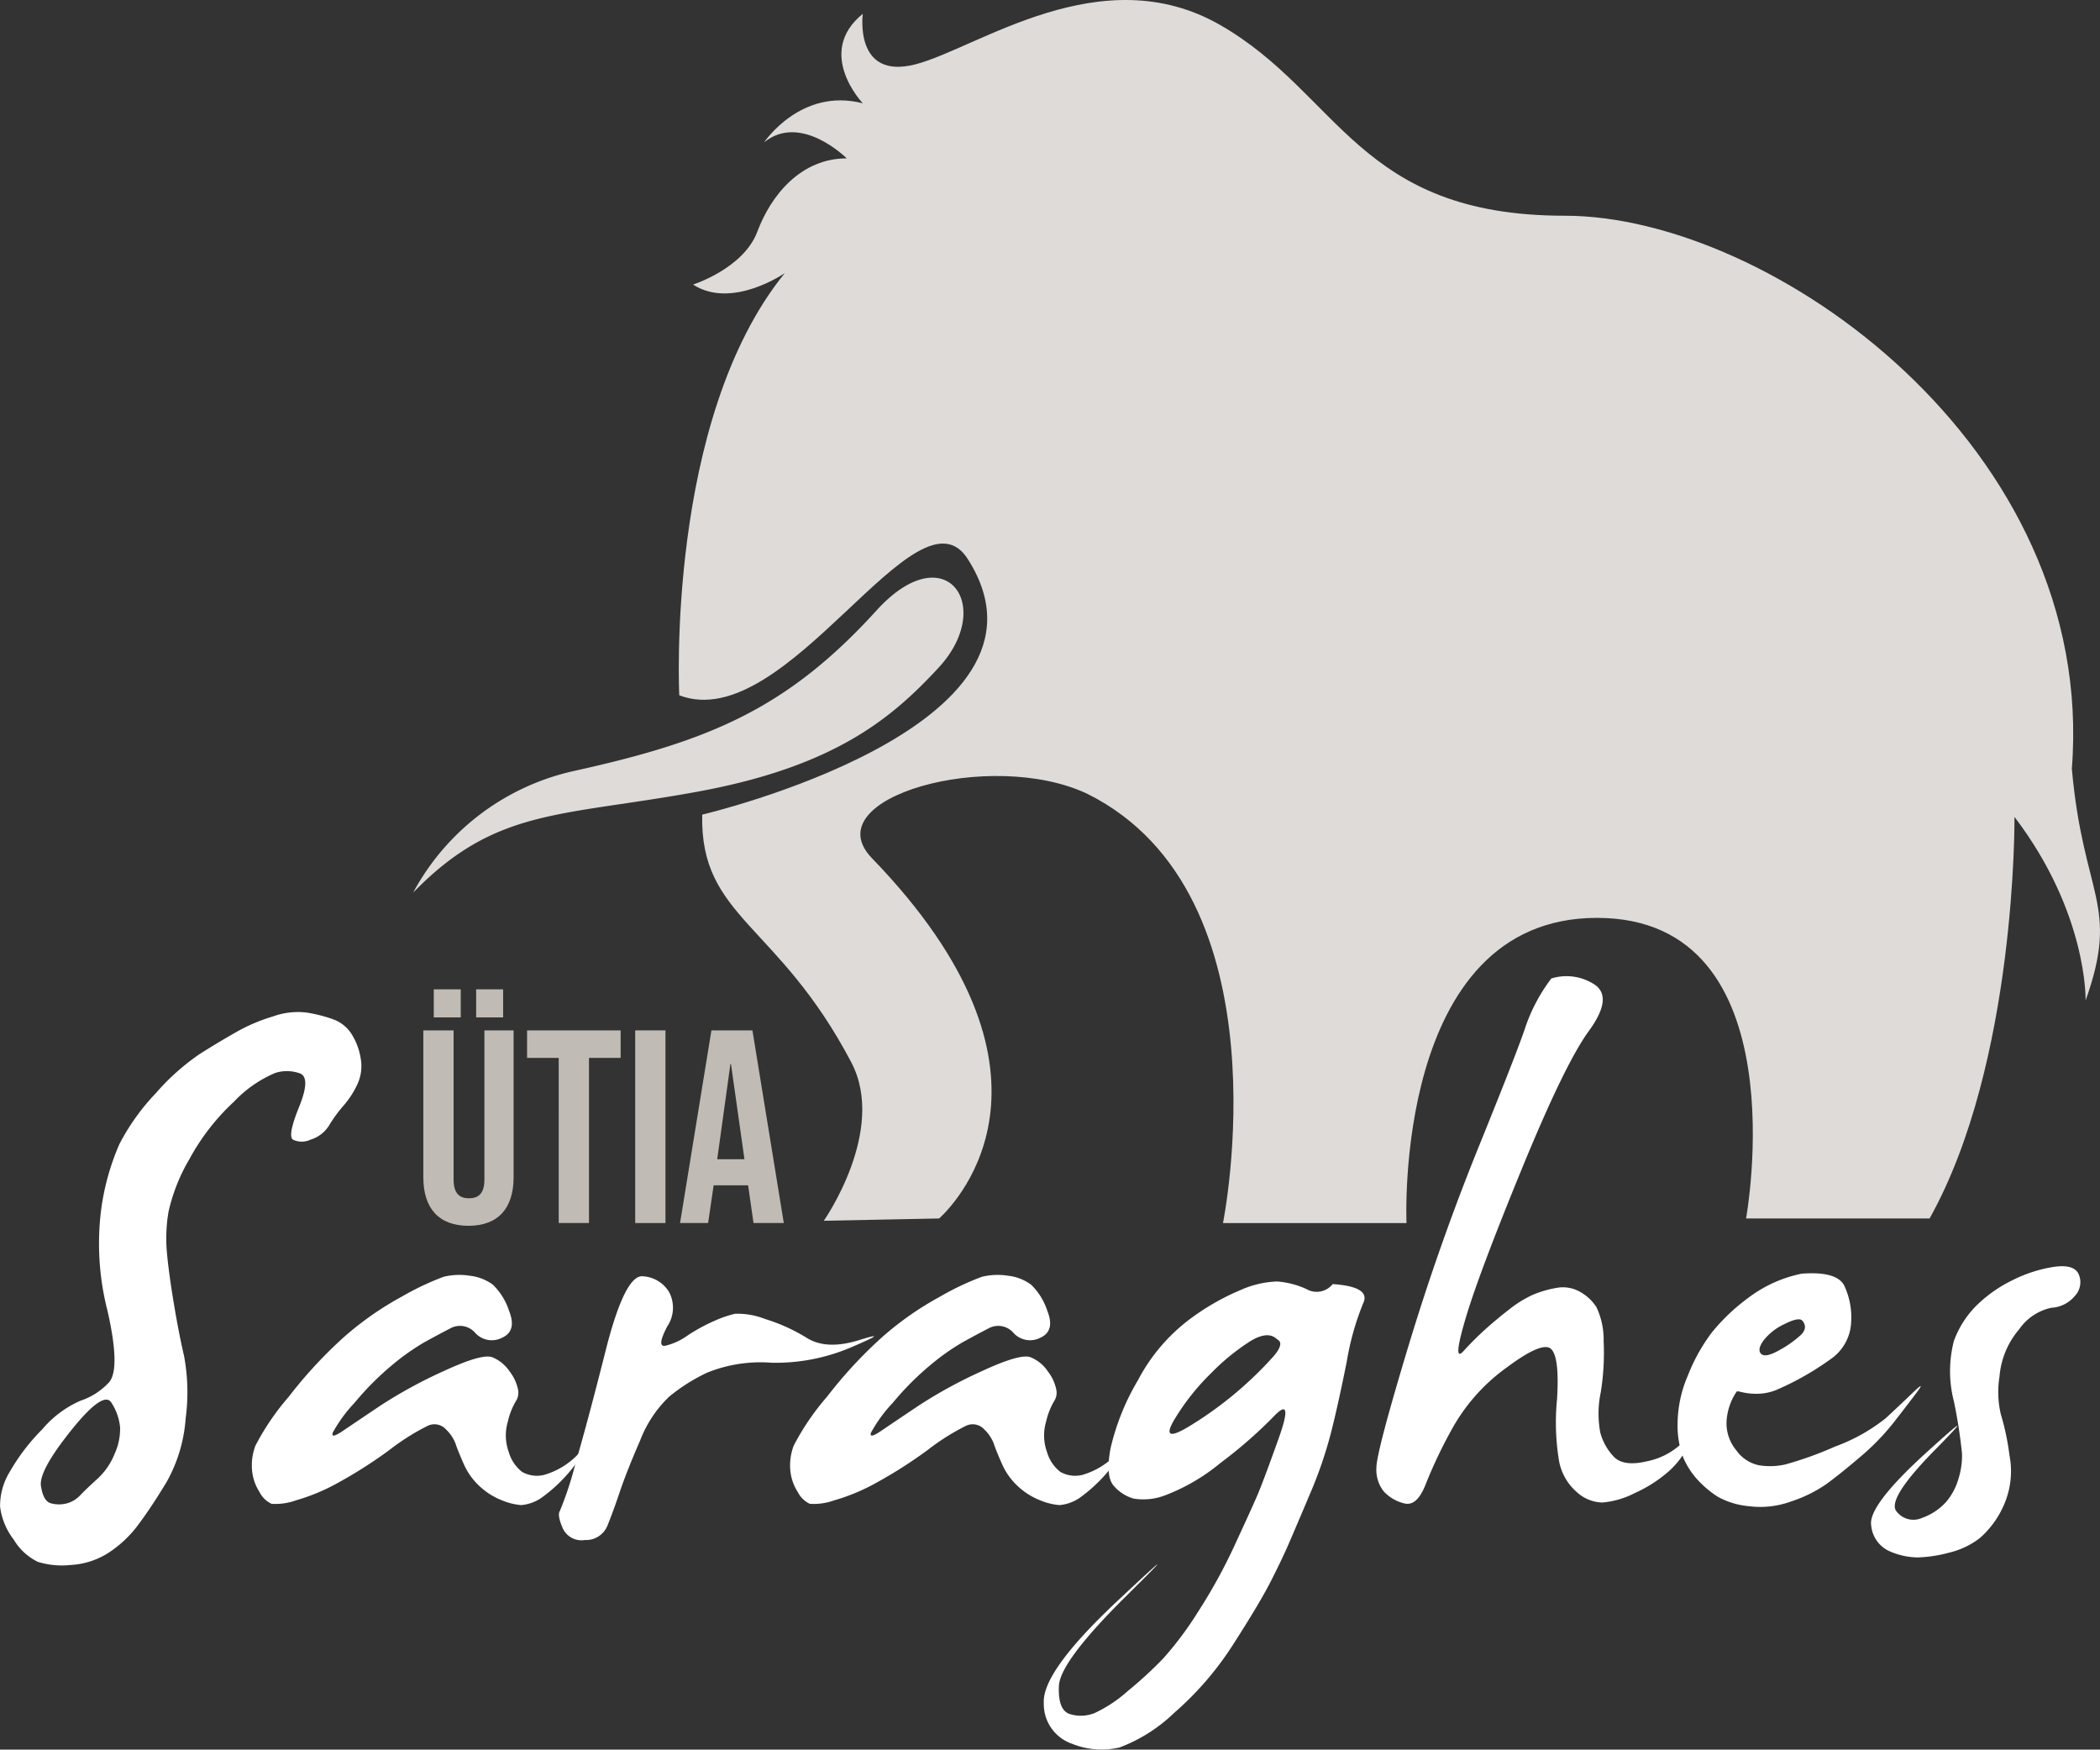
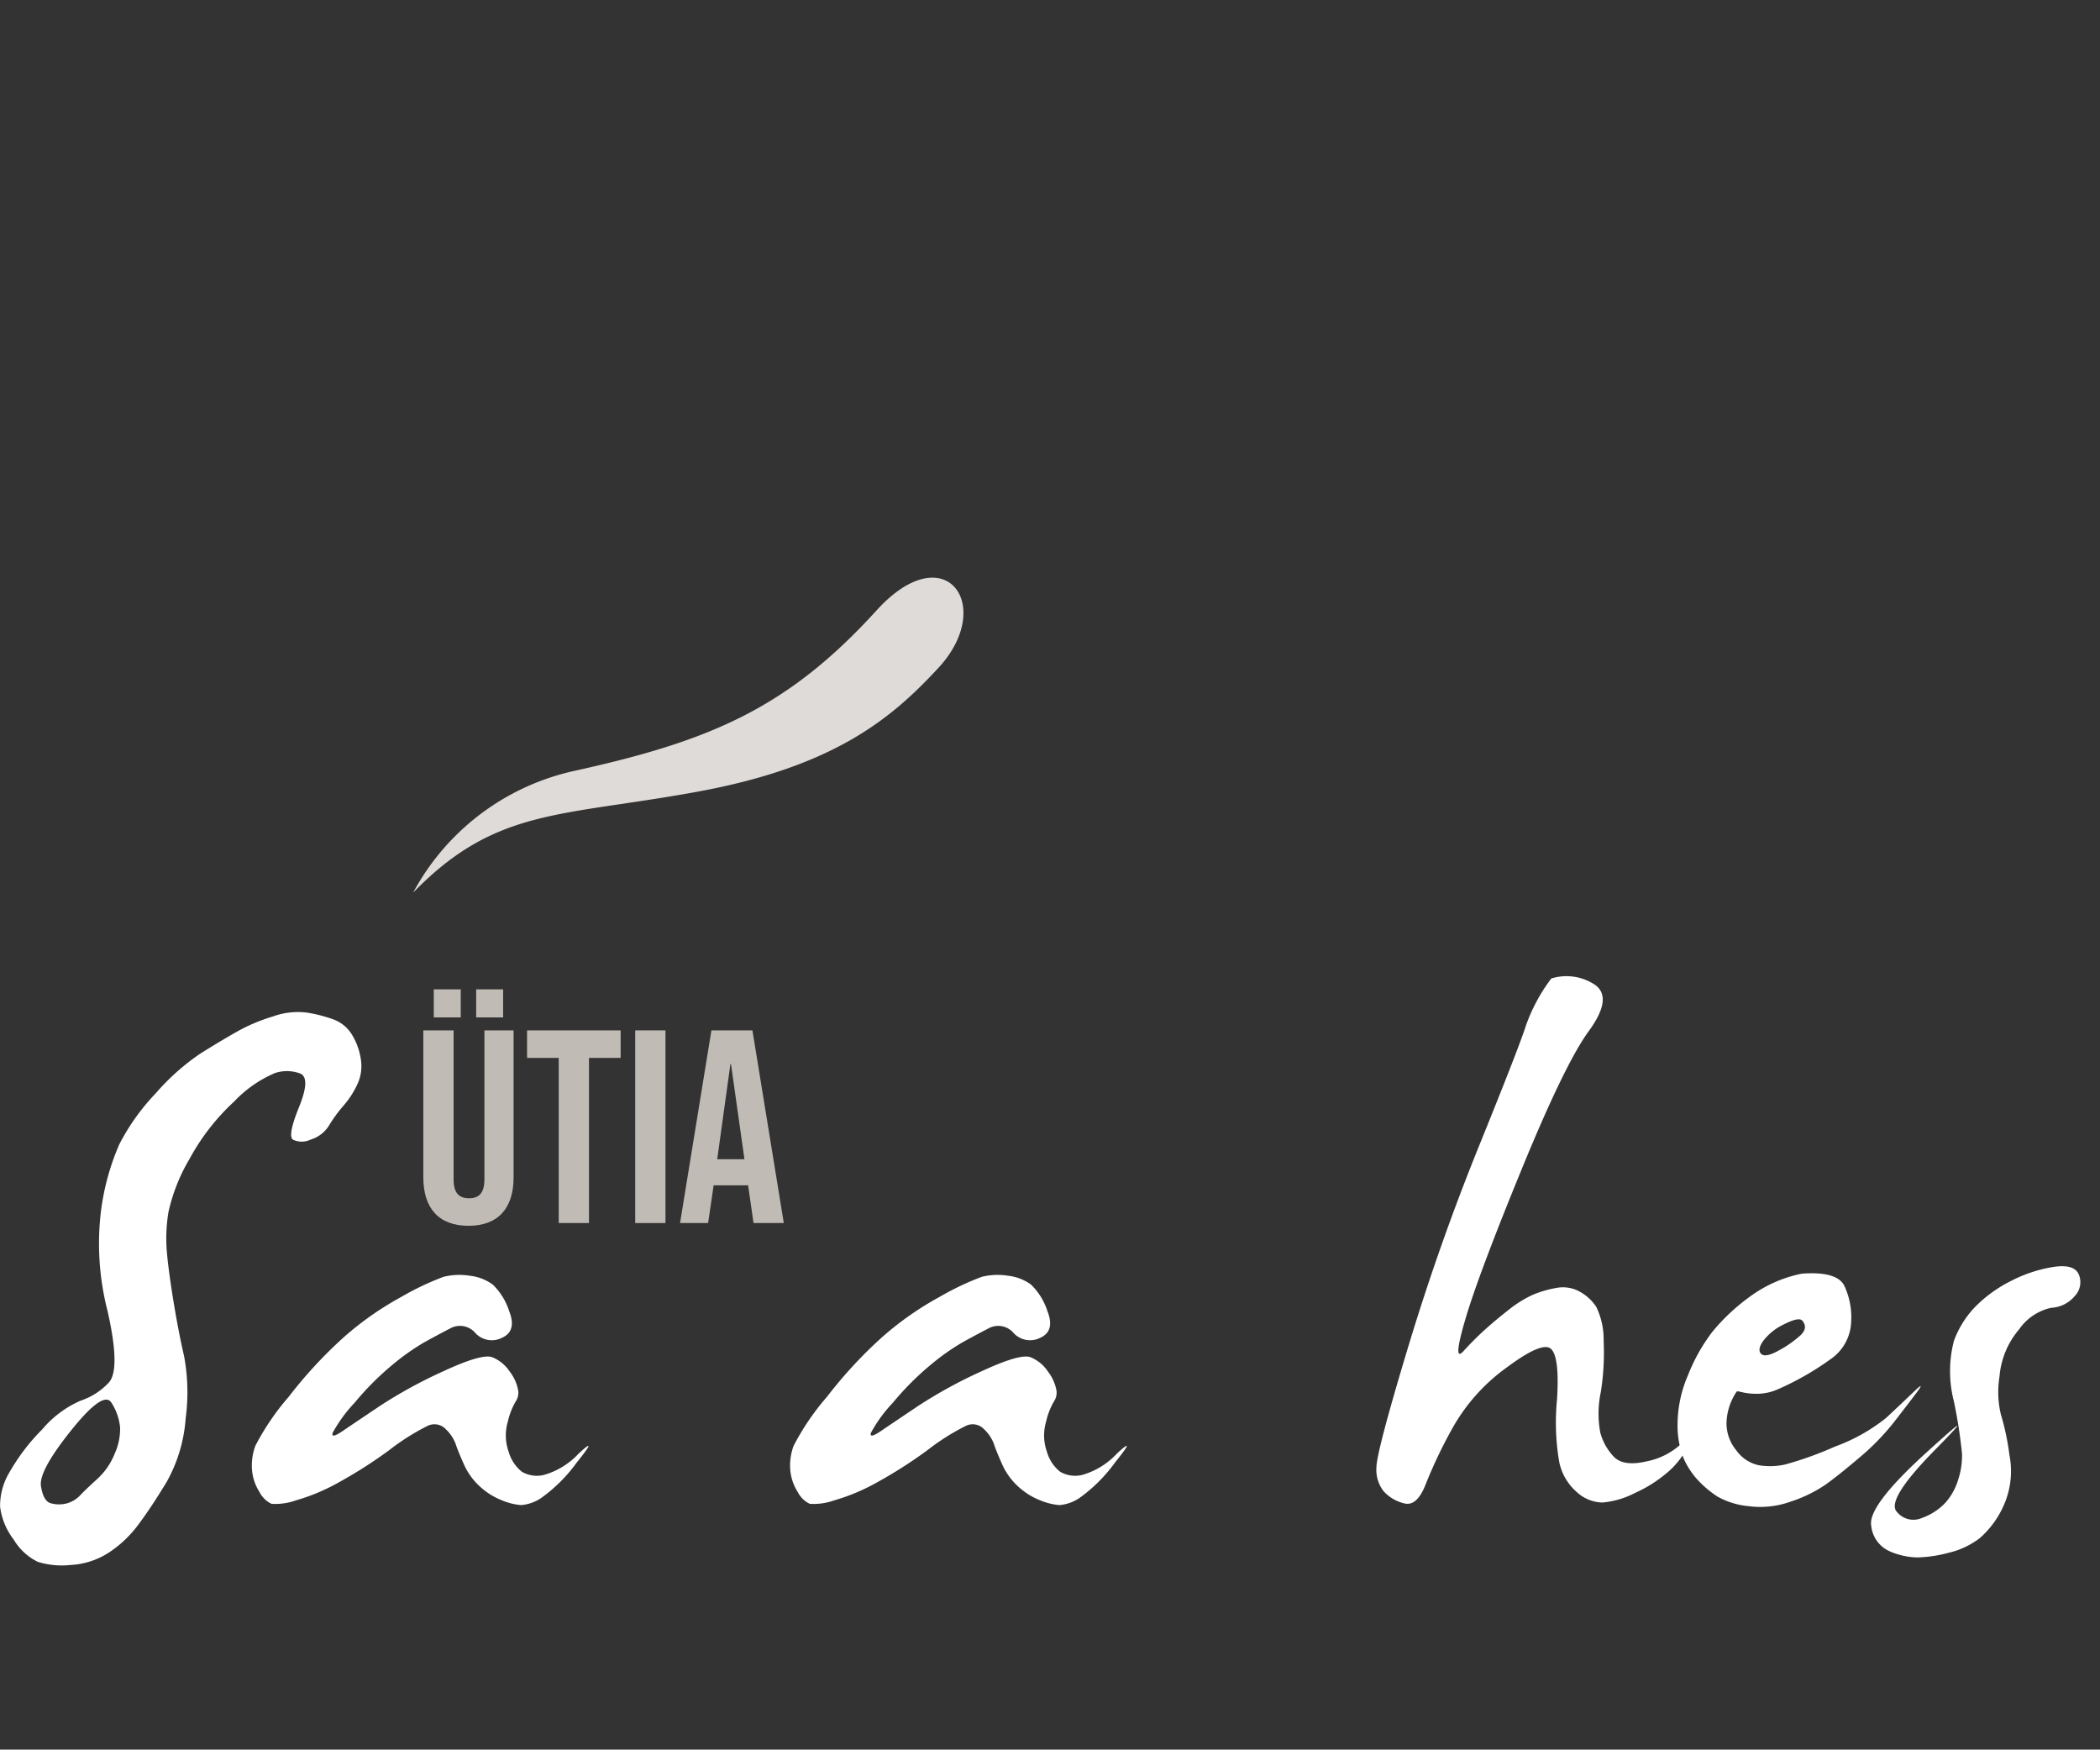
<svg xmlns="http://www.w3.org/2000/svg" id="Ebene_1" data-name="Ebene 1" viewBox="0 0 189.56 157.908">
  <rect x="0" y="0" width="189.56" height="157.908" fill="#333333" stroke="none" />
  <defs>
    <style>.cls-1{fill:none;}.cls-2{clip-path:url(#clip-path);}.cls-3{fill:#dfdbd8;}.cls-4{fill:#fff;}.cls-5{fill:#c1bbb5;}</style>
    <clipPath id="clip-path" transform="translate(-156.269 -211.644)">
      <rect class="cls-1" x="144" y="211.644" width="266.12" height="161.356" />
    </clipPath>
  </defs>
  <title>logo_saraghes</title>
  <g class="cls-2">
-     <path class="cls-3" d="M230.631,321.82s5.711-8.141,2.485-14.289c-6.627-12.633-13.668-13.047-13.461-22.366,0,0,33.549-7.869,24.023-22.987-4.556-7.455-16.36,15.946-26.094,12.218,0,0-1.242-24.851,9.526-38.104,0,0-4.762,3.313-8.283,1.035,0,0,4.556-1.45,5.798-4.763,1.243-3.313,3.935-6.627,8.077-6.627,0,0-4.142-4.142-7.455-1.45,0,0,3.313-4.97,8.905-3.52,0,0-4.349-4.556,0-8.077,0,0-.829,6.006,4.763,4.557,5.591-1.45,16.774-9.734,27.542-3.521,10.769,6.213,12.426,17.188,31.064,17.188s48.045,20.916,45.767,49.909c1.035,11.597,4.349,12.218,1.242,20.916,0,0,.207-7.869-6.42-16.567,0,0,.208,22.159-7.662,36.241h-16.567s4.97-27.129-13.461-27.129-17.189,27.543-17.189,27.543h-16.567s6.006-29.614-12.218-38.726c-8.697-4.141-24.765.323-19.466,5.799,18.638,19.259,7.869,30.856,6.067,32.513Z" transform="translate(-156.269 -211.644)" />
    <path class="cls-3" d="M193.562,292.206a21.848,21.848,0,0,1,14.497-10.976c12.218-2.692,19.248-5.601,27.335-14.496,6.213-6.834,10.769-.414,5.592,5.177-4.184,4.518-9.319,8.905-21.745,11.183-12.425,2.278-18.224,1.449-25.679,9.112" transform="translate(-156.269 -211.644)" />
  </g>
  <path class="cls-4" d="M180.899,303.384a6.598,6.598,0,0,1,3.054-.353,12.872,12.872,0,0,1,2.396.611,3.278,3.278,0,0,1,1.691,1.386,5.849,5.849,0,0,1,.799,2.209,3.86,3.86,0,0,1-.329,2.302,8.101,8.101,0,0,1-1.222,1.88,12.502,12.502,0,0,0-1.292,1.762,2.975,2.975,0,0,1-1.691,1.316,1.843,1.843,0,0,1-1.598,0q-.494-.353.564-2.961,1.057-2.607.094-3.007a3.436,3.436,0,0,0-2.255-.047,10.947,10.947,0,0,0-3.712,2.584,19.939,19.939,0,0,0-4.018,5.169,16.316,16.316,0,0,0-1.903,4.793,14.383,14.383,0,0,0-.141,3.665q.164,1.809.611,4.511.446,2.703.94,4.84a17.824,17.824,0,0,1,.141,5.615,13.677,13.677,0,0,1-1.715,5.732q-1.364,2.256-2.538,3.829a10.452,10.452,0,0,1-2.702,2.562,7,7,0,0,1-3.43,1.104,7.362,7.362,0,0,1-2.96-.281A5.217,5.217,0,0,1,157.499,350.584a6.085,6.085,0,0,1-1.222-2.961,5.866,5.866,0,0,1,.846-3.101,18.338,18.338,0,0,1,2.96-3.877,9.498,9.498,0,0,1,3.454-2.584,6.129,6.129,0,0,0,2.538-1.621q1.104-1.151-.094-6.461a24.444,24.444,0,0,1-.587-9.116,22.066,22.066,0,0,1,1.645-5.943,19.869,19.869,0,0,1,3.289-4.605,20.779,20.779,0,0,1,3.971-3.547q1.715-1.081,3.289-1.974A15.914,15.914,0,0,1,180.899,303.384ZM166.333,338.249q-.705-1.173-3.642,2.49-2.937,3.665-2.725,5.028.212,1.364.893,1.551a2.775,2.775,0,0,0,1.386.023,2.547,2.547,0,0,0,1.269-.752q.564-.587,1.551-1.48a6.165,6.165,0,0,0,1.551-2.255,5.424,5.424,0,0,0,.493-2.396A5.002,5.002,0,0,0,166.333,338.249Z" transform="translate(-156.269 -211.644)" />
  <path class="cls-4" d="M196.311,326.878a5.964,5.964,0,0,1,2.373-.094,4.289,4.289,0,0,1,2.067.799,5.777,5.777,0,0,1,1.48,2.396q.705,1.786-.634,2.396a2.02,2.02,0,0,1-2.42-.423,1.813,1.813,0,0,0-2.255-.423q-1.176.611-2.326,1.245a20.887,20.887,0,0,0-2.843,1.997,25.981,25.981,0,0,0-3.477,3.477,12.896,12.896,0,0,0-1.974,2.702q-.188.587.916-.165,1.104-.75,3.383-2.278a42.466,42.466,0,0,1,5.732-3.125q3.453-1.597,4.37-1.245a3.433,3.433,0,0,1,1.574,1.292,3.961,3.961,0,0,1,.752,1.621,1.407,1.407,0,0,1-.211,1.081,6.346,6.346,0,0,0-.705,1.809,4.373,4.373,0,0,0,.071,2.726,3.537,3.537,0,0,0,1.198,1.81,2.698,2.698,0,0,0,1.997.281,6.844,6.844,0,0,0,3.125-1.926q1.856-1.715-.165.798a14.055,14.055,0,0,1-3.195,3.195,3.792,3.792,0,0,1-1.833.658,5.704,5.704,0,0,1-1.715-.423,6.322,6.322,0,0,1-1.997-1.245,6.008,6.008,0,0,1-1.48-2.067q-.541-1.222-.729-1.81a3.536,3.536,0,0,0-.869-1.292,1.403,1.403,0,0,0-1.668-.306,20.739,20.739,0,0,0-3.454,2.186,41.665,41.665,0,0,1-4.605,2.937,17.94,17.94,0,0,1-3.83,1.598,5.432,5.432,0,0,1-2.185.306,2.312,2.312,0,0,1-1.081-1.058,4.346,4.346,0,0,1-.681-1.997,5.084,5.084,0,0,1,.305-2.185,22.558,22.558,0,0,1,3.007-4.417,40.311,40.311,0,0,1,5.028-5.428,28.408,28.408,0,0,1,5.145-3.594A25.139,25.139,0,0,1,196.311,326.878Z" transform="translate(-156.269 -211.644)" />
-   <path class="cls-4" d="M211.019,333.222q1.691-6.53,3.266-6.391a2.958,2.958,0,0,1,2.373,1.41,3.02,3.02,0,0,1-.165,3.124q-.964,1.857-.188,1.739a5.712,5.712,0,0,0,2.044-.94,16.297,16.297,0,0,1,2.42-1.315,10.05,10.05,0,0,1,1.856-.635,6.856,6.856,0,0,1,2.702.471,16.143,16.143,0,0,1,3.782,1.715q1.786,1.105,4.722.188,2.936-.916-.634.611a17.265,17.265,0,0,1-7.307,1.433,12.86,12.86,0,0,0-5.779.893,16.151,16.151,0,0,0-3.454,2.186,10.812,10.812,0,0,0-2.608,3.947q-1.198,2.748-1.833,4.628-.634,1.879-1.128,3.078a2.074,2.074,0,0,1-2.021,1.269,1.862,1.862,0,0,1-2.021-1.104q-.493-1.173-.235-1.527a31.274,31.274,0,0,0,1.41-4.299Q209.373,339.752,211.019,333.222Z" transform="translate(-156.269 -211.644)" />
  <path class="cls-4" d="M244.897,326.878a5.965,5.965,0,0,1,2.373-.094,4.289,4.289,0,0,1,2.067.799,5.777,5.777,0,0,1,1.48,2.396q.705,1.786-.634,2.396a2.02,2.02,0,0,1-2.42-.423,1.813,1.813,0,0,0-2.255-.423q-1.176.611-2.326,1.245a20.886,20.886,0,0,0-2.843,1.997,25.981,25.981,0,0,0-3.477,3.477,12.896,12.896,0,0,0-1.974,2.702q-.188.587.917-.165,1.104-.75,3.383-2.278a42.465,42.465,0,0,1,5.732-3.125q3.453-1.597,4.37-1.245a3.433,3.433,0,0,1,1.574,1.292,3.962,3.962,0,0,1,.752,1.621,1.407,1.407,0,0,1-.211,1.081,6.346,6.346,0,0,0-.705,1.809,4.373,4.373,0,0,0,.071,2.726,3.537,3.537,0,0,0,1.198,1.81,2.698,2.698,0,0,0,1.997.281,6.844,6.844,0,0,0,3.125-1.926q1.856-1.715-.165.798a14.056,14.056,0,0,1-3.195,3.195,3.792,3.792,0,0,1-1.833.658,5.704,5.704,0,0,1-1.715-.423,6.322,6.322,0,0,1-1.997-1.245,6.008,6.008,0,0,1-1.48-2.067q-.541-1.222-.729-1.81a3.536,3.536,0,0,0-.869-1.292,1.403,1.403,0,0,0-1.668-.306,20.739,20.739,0,0,0-3.454,2.186,41.665,41.665,0,0,1-4.605,2.937,17.94,17.94,0,0,1-3.83,1.598,5.432,5.432,0,0,1-2.185.306,2.312,2.312,0,0,1-1.081-1.058,4.346,4.346,0,0,1-.681-1.997,5.085,5.085,0,0,1,.305-2.185,22.559,22.559,0,0,1,3.007-4.417,40.311,40.311,0,0,1,5.028-5.428,28.408,28.408,0,0,1,5.145-3.594A25.139,25.139,0,0,1,244.897,326.878Z" transform="translate(-156.269 -211.644)" />
-   <path class="cls-4" d="M276.567,327.536q3.477.236,2.749,1.738a24.439,24.439,0,0,0-1.48,5.263q-.752,3.76-1.41,6.367a38.24,38.24,0,0,1-1.879,5.497q-1.222,2.89-1.903,4.464-.681,1.575-1.691,3.548-1.011,1.973-3.336,5.592a28.387,28.387,0,0,1-5.356,6.226,14.349,14.349,0,0,1-4.934,3.125,7.083,7.083,0,0,1-4.276-.329,3.782,3.782,0,0,1-2.561-3.665q-.188-2.82,6.625-9.21,6.812-6.39.822-.47-5.991,5.921-6.085,8.129-.094,2.209,1.01,2.538a3.348,3.348,0,0,0,2.208-.095,12.222,12.222,0,0,0,3.007-1.997,36.207,36.207,0,0,0,3.195-2.937,30.487,30.487,0,0,0,3.125-4.182,48.145,48.145,0,0,0,3.312-6.015q1.48-3.195,2.021-4.44.54-1.245,1.95-5.192,1.41-3.946-.423-2.021a41.296,41.296,0,0,1-4.816,4.206,17.701,17.701,0,0,1-4.911,2.89,5.507,5.507,0,0,1-2.937.329,3.709,3.709,0,0,1-1.786-1.151q-.775-.869-.282-3.431a21.494,21.494,0,0,1,2.467-6.108,16.415,16.415,0,0,1,4.605-5.45,21.625,21.625,0,0,1,4.699-2.702,8.781,8.781,0,0,1,3.242-.752,7.657,7.657,0,0,1,2.655.682A1.846,1.846,0,0,0,276.567,327.536Zm-5.028,4.98q-.8-.798-2.396.164a20.053,20.053,0,0,0-3.571,2.914,20.856,20.856,0,0,0-3.289,4.158q-1.316,2.209,1.269.658a33.787,33.787,0,0,0,7.706-6.391Q272.244,332.846,271.539,332.517Z" transform="translate(-156.269 -211.644)" />
  <path class="cls-4" d="M296.302,299.954a4.616,4.616,0,0,1,3.994.61q1.551,1.175-.611,4.135-2.162,2.96-6.062,12.476-3.901,9.516-5.075,13.51-1.176,3.993-.188,2.913.987-1.081,1.95-1.95.962-.869,2.138-1.785a10.351,10.351,0,0,1,2.138-1.34,9.5,9.5,0,0,1,2.138-.634,3.114,3.114,0,0,1,2.138.328,4.169,4.169,0,0,1,1.504,1.387,6.796,6.796,0,0,1,.658,3.054,22.446,22.446,0,0,1-.258,4.629,9.431,9.431,0,0,0-.047,3.642,5.072,5.072,0,0,0,1.198,2.161q.869.94,2.983.446a6.384,6.384,0,0,0,3.289-1.738q1.174-1.245.541.164a7.415,7.415,0,0,1-1.879,2.515,12.261,12.261,0,0,1-3.031,1.926,7.774,7.774,0,0,1-2.913.846,3.533,3.533,0,0,1-2.303-.939,4.888,4.888,0,0,1-1.598-2.772,21.214,21.214,0,0,1-.188-5.615q.235-3.806-.54-4.534-.776-.728-3.994,1.668a16.906,16.906,0,0,0-4.863,5.404,43.08,43.08,0,0,0-2.443,5.098q-.8,2.092-1.974,1.763a3.676,3.676,0,0,1-1.833-1.081,3.143,3.143,0,0,1-.658-2.138q0-1.386,2.819-10.737,2.819-9.35,6.438-18.278,3.617-8.927,4.229-10.854A15.651,15.651,0,0,1,296.302,299.954Z" transform="translate(-156.269 -211.644)" />
  <path class="cls-4" d="M318.903,326.596q3.147-.234,3.83,1.058a6.689,6.689,0,0,1,.634,3.289,4.258,4.258,0,0,1-1.879,3.384,25.673,25.673,0,0,1-4.84,2.748,4.71,4.71,0,0,1-1.527.353,6.019,6.019,0,0,1-1.127-.047,6.854,6.854,0,0,1-.705-.141c-.172-.047-.274-.023-.305.07a5.309,5.309,0,0,0-.869,2.726,3.834,3.834,0,0,0,.893,2.514,3.336,3.336,0,0,0,2.044,1.339,6.258,6.258,0,0,0,2.35-.07,31.737,31.737,0,0,0,4.511-1.621,16.191,16.191,0,0,0,4.581-2.561q1.292-1.198,2.467-2.326,1.173-1.128.329,0-.846,1.128-2.091,2.726a21.768,21.768,0,0,1-3.101,3.171q-1.857,1.576-3.031,2.42a12.309,12.309,0,0,1-3.125,1.527,8.107,8.107,0,0,1-3.83.423,7.037,7.037,0,0,1-2.819-.869,9.451,9.451,0,0,1-1.738-1.457,7.112,7.112,0,0,1-1.316-1.996,8.09,8.09,0,0,1-.54-3.148,11.183,11.183,0,0,1,.939-4.347,16.225,16.225,0,0,1,2.185-3.9,17.905,17.905,0,0,1,3.312-3.124A11.891,11.891,0,0,1,318.903,326.596Zm.047,4.229q-.329-.328-1.621.329a5.093,5.093,0,0,0-1.879,1.479q-.588.823-.211,1.198.376.376,1.598-.305a9.956,9.956,0,0,0,1.95-1.363Q319.514,331.484,318.95,330.825Z" transform="translate(-156.269 -211.644)" />
  <path class="cls-4" d="M337.887,327.207a12.552,12.552,0,0,1,3.759-1.222q1.879-.281,2.279.705a1.801,1.801,0,0,1-.376,1.926,2.946,2.946,0,0,1-2.115,1.058,4.728,4.728,0,0,0-2.89,1.927,7.498,7.498,0,0,0-1.786,4.275,8.73,8.73,0,0,0,.118,3.407,22.156,22.156,0,0,1,.775,3.665,7.587,7.587,0,0,1-.564,4.675,8.422,8.422,0,0,1-2.114,2.843,7.356,7.356,0,0,1-2.796,1.316,11.921,11.921,0,0,1-2.843.423,6.5,6.5,0,0,1-2.514-.564,2.825,2.825,0,0,1-1.645-2.325q-.305-1.762,4.934-6.532,5.238-4.768.822-.281-4.417,4.487-3.454,5.567a1.915,1.915,0,0,0,2.302.564,5.348,5.348,0,0,0,2.114-1.387,5.523,5.523,0,0,0,1.151-2.114,6.942,6.942,0,0,0,.329-2.302,45.48,45.48,0,0,0-.729-4.699,10.868,10.868,0,0,1,0-5.475,8.716,8.716,0,0,1,2.021-3.171A12.24,12.24,0,0,1,337.887,327.207Z" transform="translate(-156.269 -211.644)" />
  <path class="cls-5" d="M194.481,317.902V304.638h2.733v13.464c0,1.242.521,1.689,1.391,1.689.869,0,1.391-.447,1.391-1.689V304.638h2.633v13.265c0,2.782-1.391,4.372-4.074,4.372C195.873,322.274,194.481,320.685,194.481,317.902Zm.944-16.966h2.434v2.533h-2.434Zm3.825,0h2.435v2.533H199.251Z" transform="translate(-156.269 -211.644)" />
  <path class="cls-5" d="M206.702,307.121H203.846V304.638h8.446v2.483h-2.857v14.905h-2.732Z" transform="translate(-156.269 -211.644)" />
  <path class="cls-5" d="M213.607,304.638h2.732v17.389h-2.732Z" transform="translate(-156.269 -211.644)" />
  <path class="cls-5" d="M220.487,304.638h3.702L227.02,322.026H224.288l-.497-3.453v.05h-3.105l-.497,3.403h-2.534Zm2.981,11.626-1.217-8.596h-.049l-1.192,8.596Z" transform="translate(-156.269 -211.644)" />
</svg>